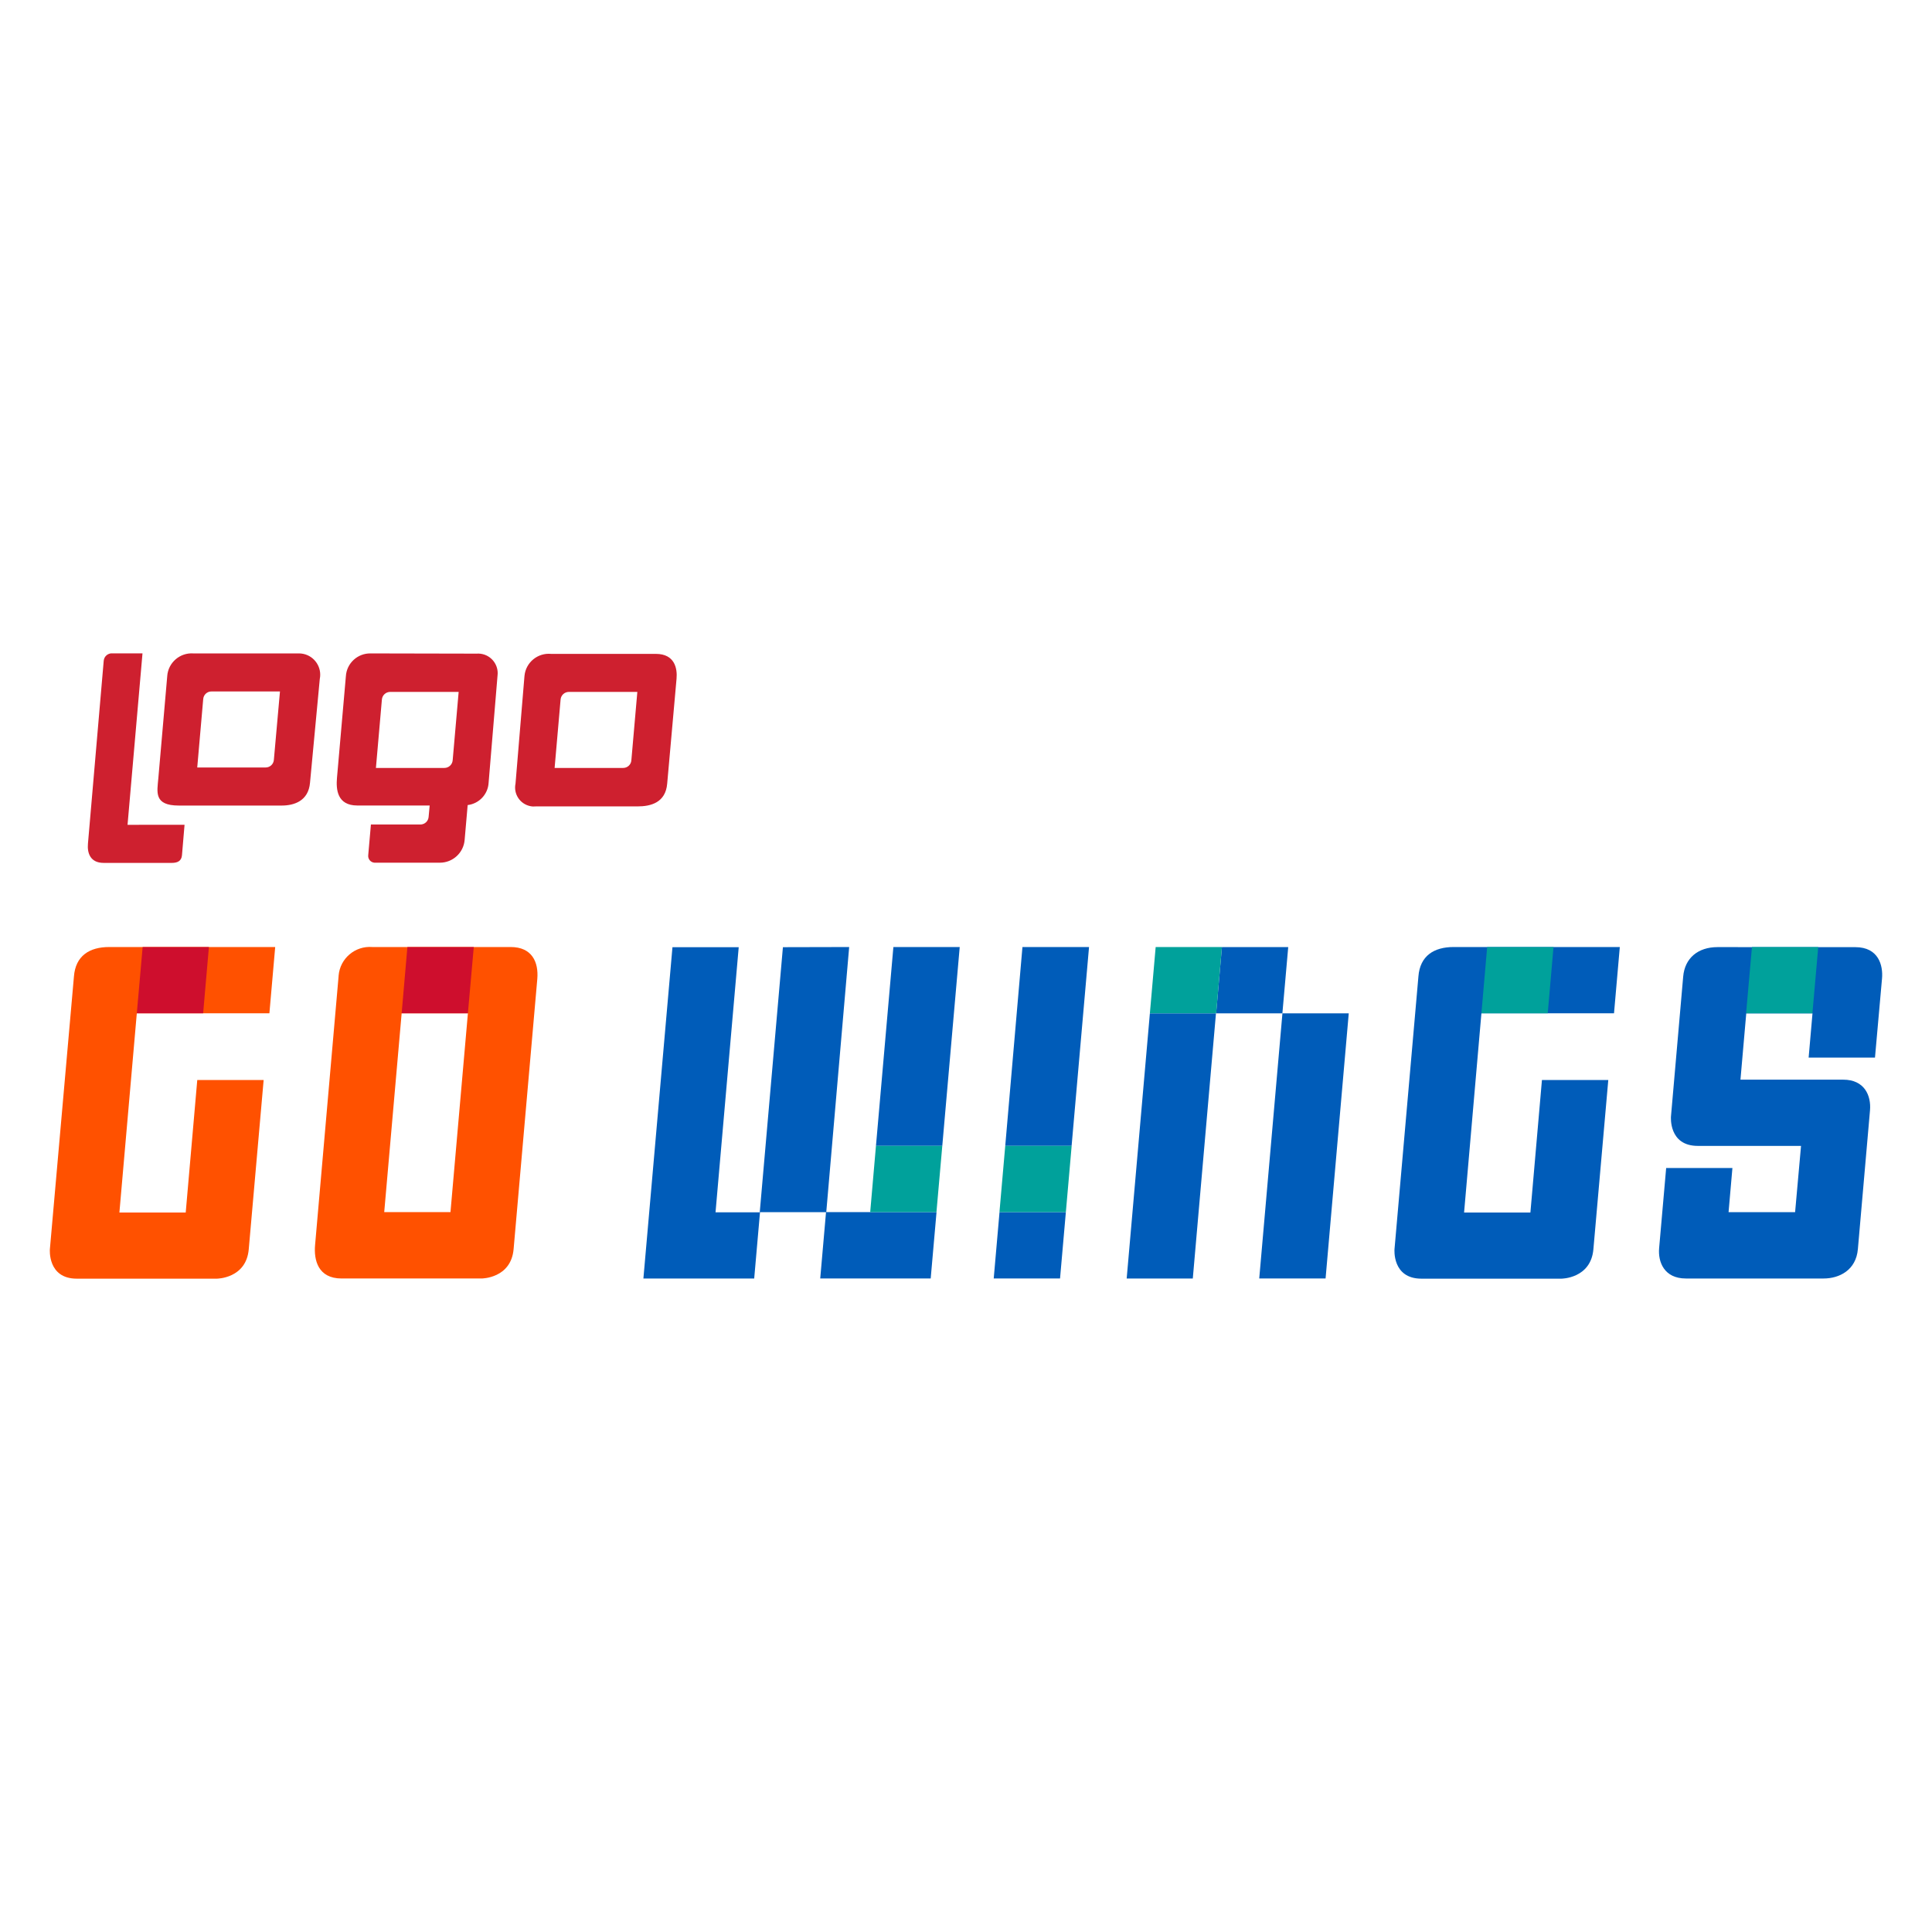
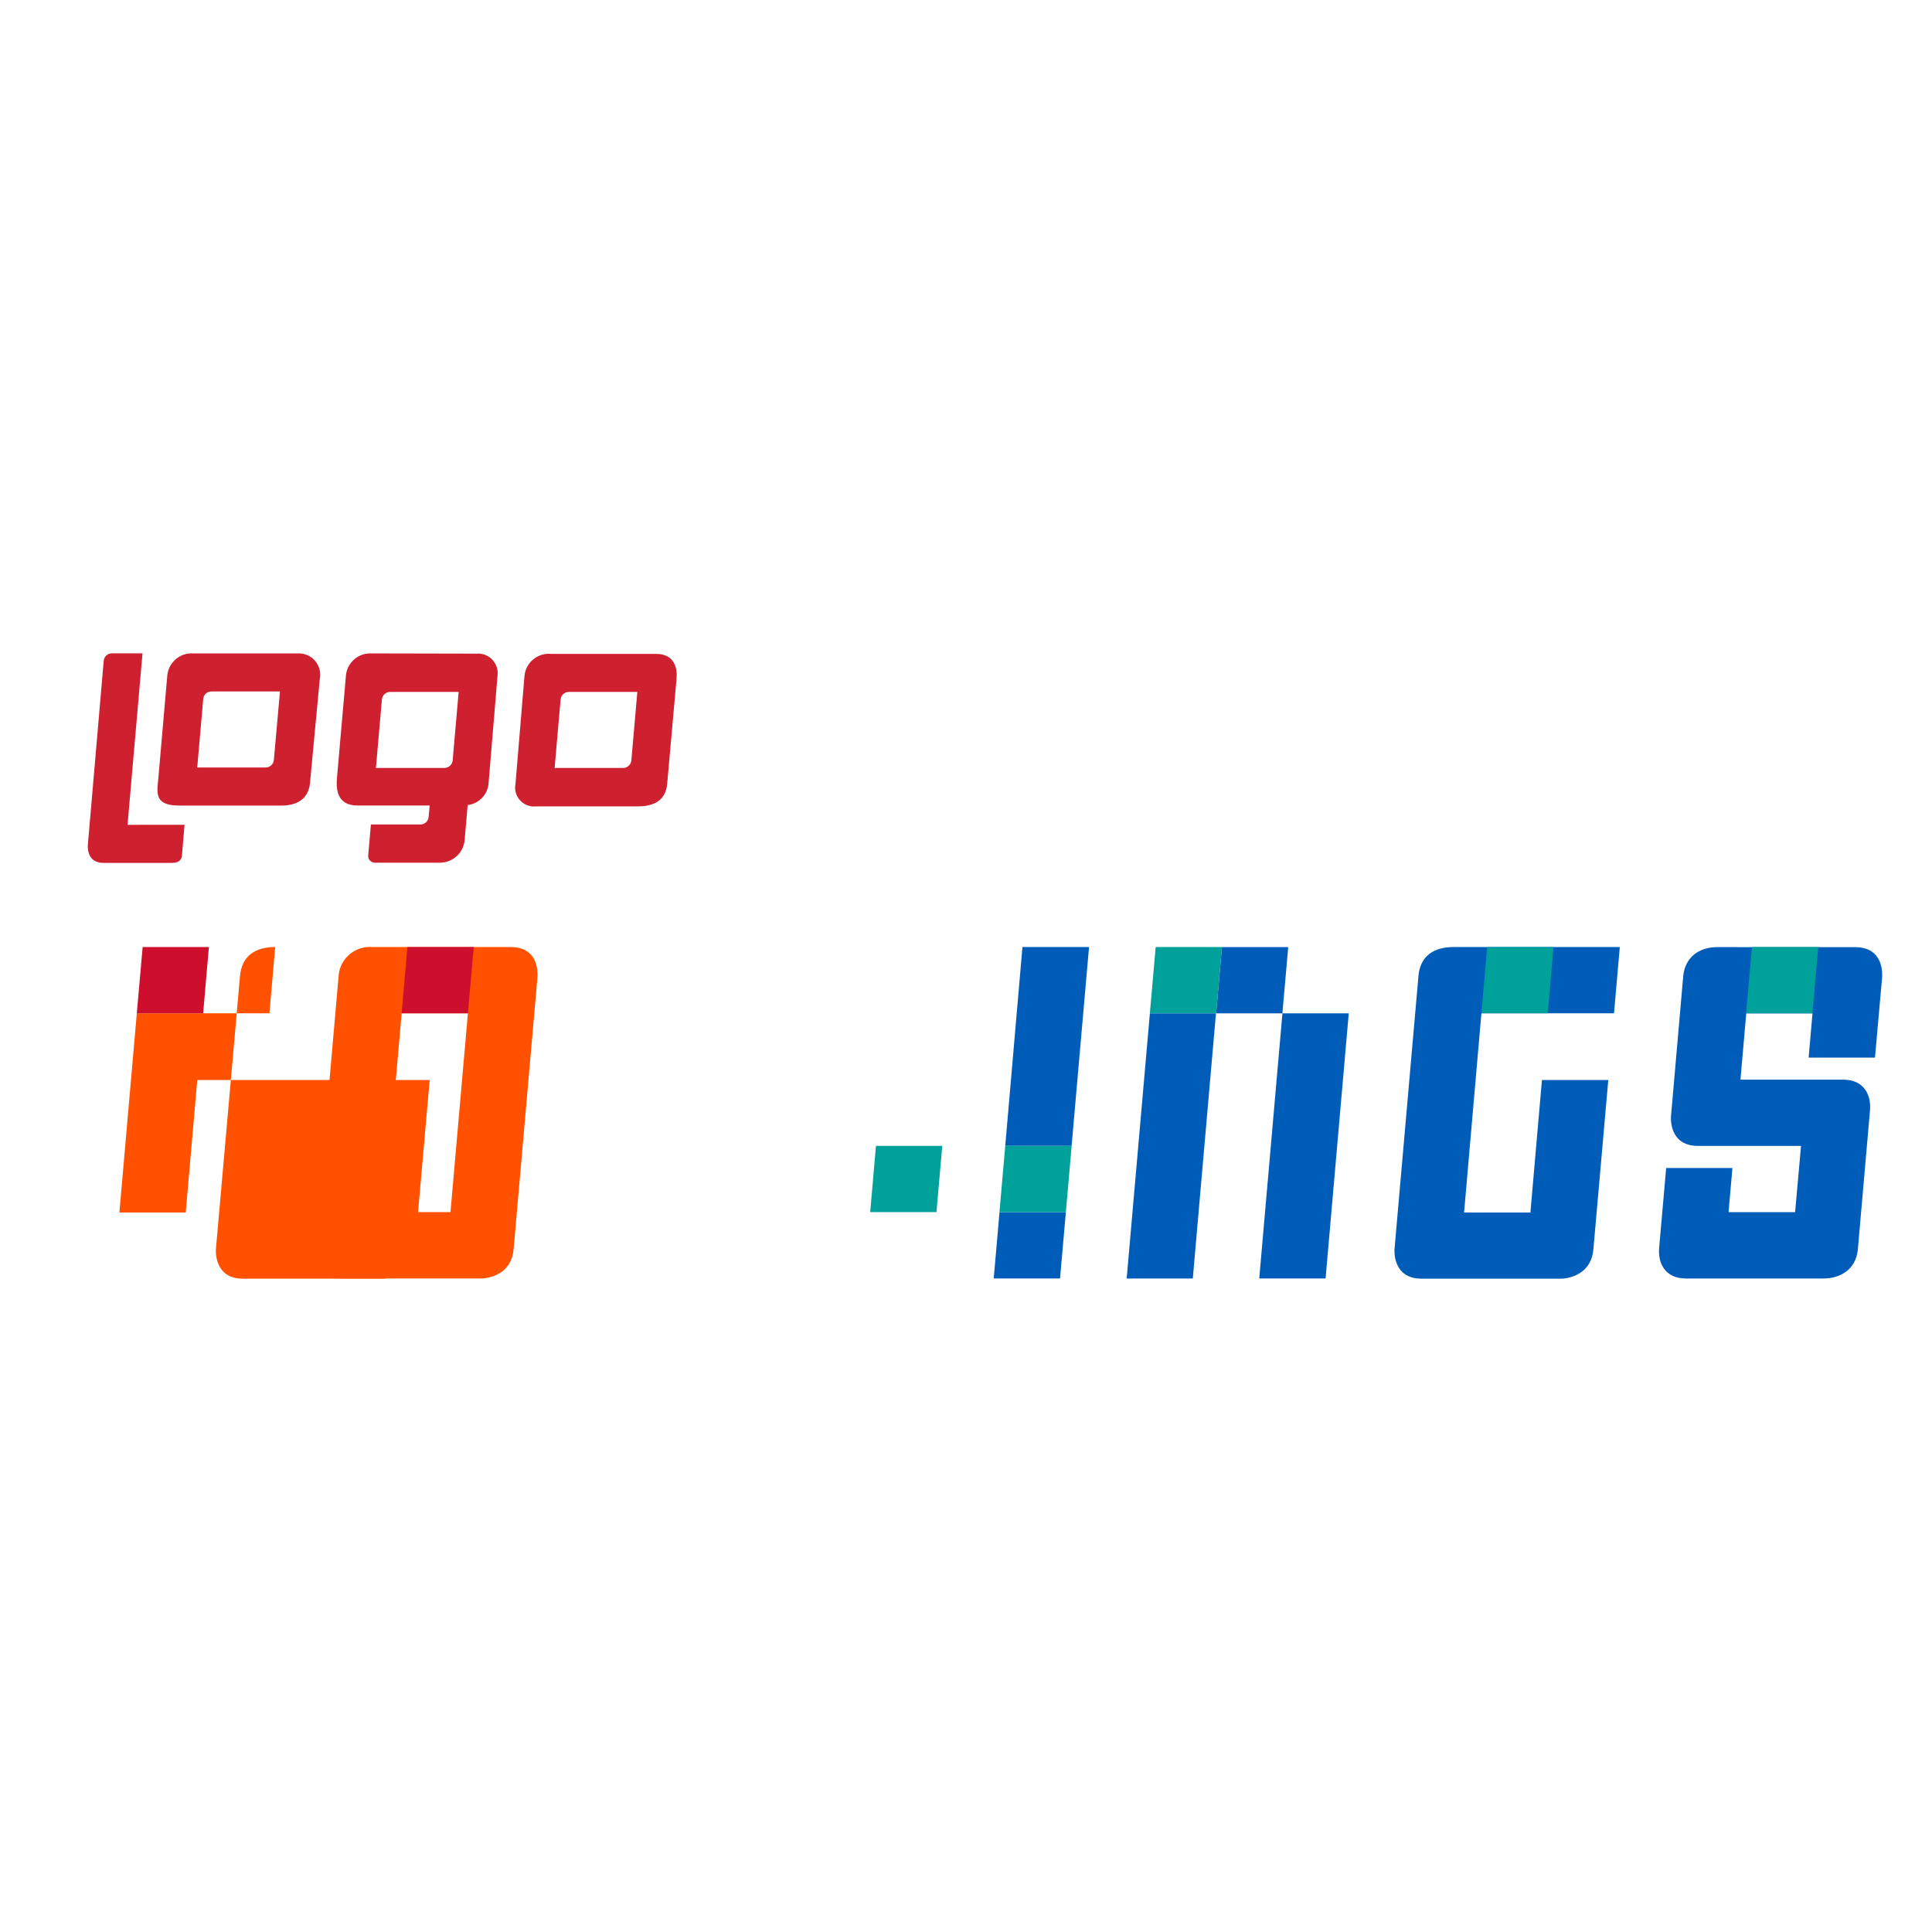
<svg xmlns="http://www.w3.org/2000/svg" version="1.1" id="katman_1" x="0px" y="0px" width="500px" height="500px" viewBox="0 0 500 500" enable-background="new 0 0 500 500" xml:space="preserve">
  <g>
    <path fill="#CE202F" d="M33.007,213.472l3.87-44.381h-7.726c-1.156-0.115-2.186,0.727-2.304,1.875c0,0.028-0.009,0.058-0.009,0.086   l-4.078,47.305c-0.208,2.301,0.528,4.96,4.058,4.96h17.666c1.413,0,2.471-0.462,2.609-1.961l0.667-7.896H33.007V213.472z    M95.927,169.103c-3.374-0.069-6.206,2.538-6.414,5.9l-2.304,26.311c-0.253,2.936,0,7.151,5.286,7.151h18.704l-0.274,2.953   c-0.087,1.107-1.009,1.961-2.116,1.961H95.993l-0.695,7.925c-0.118,0.963,0.568,1.834,1.528,1.955   c0.09,0.006,0.179,0.006,0.266,0.006h16.726c3.354,0.012,6.156-2.555,6.431-5.9l0.784-9.015c2.971-0.357,5.266-2.797,5.421-5.796   l2.305-27.678c0.363-2.774-1.598-5.323-4.372-5.687c-0.343-0.047-0.687-0.058-1.029-0.029L95.927,169.103z M117.15,196.781   c-0.098,1.107-1.029,1.961-2.148,1.961H97.288l1.548-17.717c0.099-1.107,1.03-1.961,2.148-1.961h17.715L117.15,196.781z    M175.09,175.649c0.237-2.624-0.44-6.425-5.352-6.425H142.64c-3.469-0.334-6.569,2.203-6.9,5.676   c-0.012,0.074-0.012,0.144-0.021,0.219l-2.304,27.678c-0.56,2.658,1.136,5.266,3.795,5.825c0.49,0.109,0.989,0.127,1.488,0.075   h26.293c3.461,0,7.265-0.986,7.677-5.9L175.09,175.649z M163.394,196.781c-0.086,1.119-1.029,1.979-2.146,1.961h-17.714   l1.548-17.717c0.099-1.107,1.03-1.961,2.146-1.961h17.715L163.394,196.781z M82.76,175.718c0.608-2.976-1.315-5.895-4.294-6.506   c-0.404-0.08-0.813-0.121-1.226-0.109H50.056c-3.492-0.248-6.532,2.382-6.777,5.871c0,0.012,0,0.018,0,0.029l-2.304,26.432   c-0.303,3.513-1.226,7.042,5.306,7.042h26.617c3.187,0,6.921-1.159,7.333-5.905L82.76,175.718z M70.876,196.66   c-0.086,1.107-1.009,1.961-2.117,1.961H51.045l1.548-17.712c0.089-1.118,1.029-1.983,2.148-1.961h17.714L70.876,196.66z" />
    <g>
-       <path fill="#FF5100" d="M35.406,262.24H69.72l1.5-17.151H28.252c-5.09,0-8.706,2.266-9.118,7.629l-6.226,70.575    c0,0-0.658,7.625,6.97,7.625h36.217c0,0,7.627,0,8.282-7.625l3.853-43.785H51.053l-2.99,34.293H30.899L35.406,262.24z" />
+       <path fill="#FF5100" d="M35.406,262.24H69.72l1.5-17.151c-5.09,0-8.706,2.266-9.118,7.629l-6.226,70.575    c0,0-0.658,7.625,6.97,7.625h36.217c0,0,7.627,0,8.282-7.625l3.853-43.785H51.053l-2.99,34.293H30.899L35.406,262.24z" />
      <polygon fill="#CE0E2D" points="35.406,262.24 52.573,262.24 54.064,245.089 36.917,245.089   " />
      <path fill="#FF5100" d="M96.356,245.089c-4.461-0.358-8.363,2.964-8.726,7.421c-0.009,0.069-0.009,0.139-0.009,0.208    l-6.079,69.503c-0.343,3.858,0.747,8.651,6.863,8.651h36.233c0,0,7.628,0,8.285-7.625l6.128-69.872    c0.381-4.452-1.422-8.287-6.893-8.287H96.356z M99.437,313.697l4.51-51.457h17.146l-4.51,51.457H99.437z" />
      <polygon fill="#CE0E2D" points="103.946,262.24 121.093,262.24 122.612,245.089 105.435,245.089   " />
-       <path fill="#005CB9" d="M242.373,313.697l-1.508,17.164h-28.59l1.5-17.164H242.373z M248.374,245.089l-4.511,51.461h-17.166    l4.51-51.461H248.374z M219.765,245.089l-5.929,68.62h-17.146l-1.503,17.164h-28.675l7.521-85.744h17.146l-6.001,68.614h11.442    l5.998-68.614L219.765,245.089z" />
      <polygon fill="#00A19B" points="226.697,296.551 243.863,296.551 242.353,313.697 225.206,313.697   " />
      <path fill="#005CB9" d="M260.156,296.551l4.453-51.461h17.232l-4.51,51.461H260.156z M275.844,313.697l-1.505,17.164h-17.164    l1.5-17.164H275.844z" />
      <polygon fill="#00A19B" points="277.344,296.551 275.844,313.697 258.657,313.697 260.156,296.551   " />
      <path fill="#005CB9" d="M349.056,262.258h-17.164l-6.004,68.615h17.17L349.056,262.258z M297.587,262.258l-6.004,68.627h17.112    l5.998-68.627H297.587z M316.233,245.112l-1.5,17.146h17.147l1.511-17.146H316.233z" />
      <polygon fill="#00A19B" points="299.087,245.089 297.587,262.24 314.745,262.24 316.233,245.089   " />
      <path fill="#005CB9" d="M383.389,262.24h34.316l1.5-17.151h-43.002c-5.087,0-8.709,2.266-9.118,7.629l-6.188,70.575    c0,0-0.658,7.625,6.973,7.625h36.214c0,0,7.63,0,8.287-7.625l3.853-43.785h-17.169l-2.987,34.293h-17.164L383.389,262.24z" />
      <polygon fill="#00A19B" points="383.389,262.24 400.553,262.24 402.047,245.089 384.877,245.089   " />
      <path fill="#005CB9" d="M444.489,245.112c-5.041,0-8.467,2.838-8.882,7.625l-3.16,36.196c0,0-0.681,7.624,6.949,7.624h26.709    l-1.534,17.152H447.35l0.998-11.425h-17.146l-1.822,20.745c-0.312,3.501,1.257,7.844,6.932,7.844h35.643    c4.015,0,8.397-2.117,8.865-7.625l3.137-35.907c0.323-3.749-1.378-7.925-6.932-7.925H450.43l1.499-17.152h17.142l-0.998,11.442    h17.17l1.822-20.469c0.294-3.338-0.854-8.114-6.91-8.114L444.489,245.112z" />
      <polygon fill="#00A19B" points="451.889,262.24 469.053,262.24 470.558,245.089 453.405,245.089   " />
    </g>
  </g>
</svg>